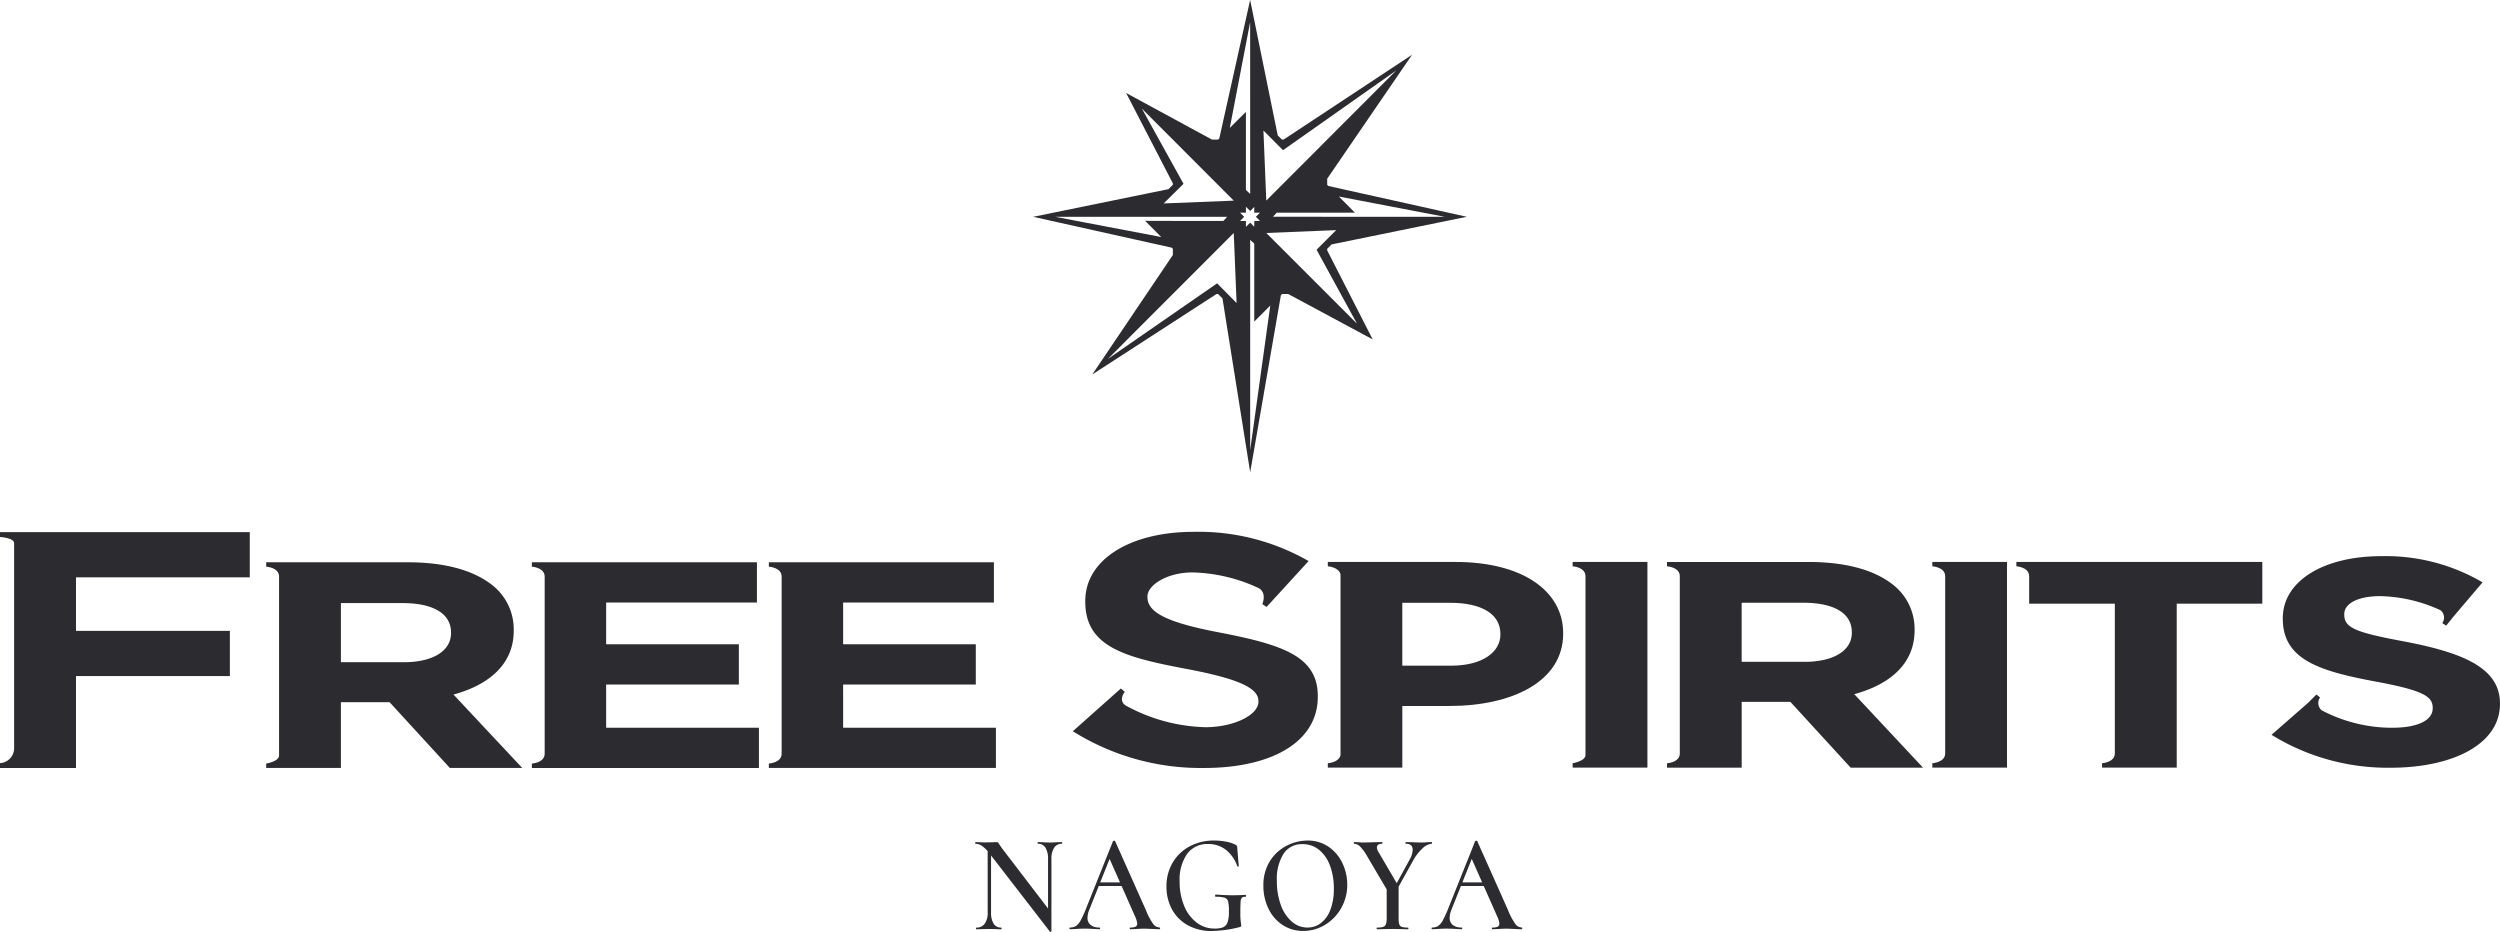
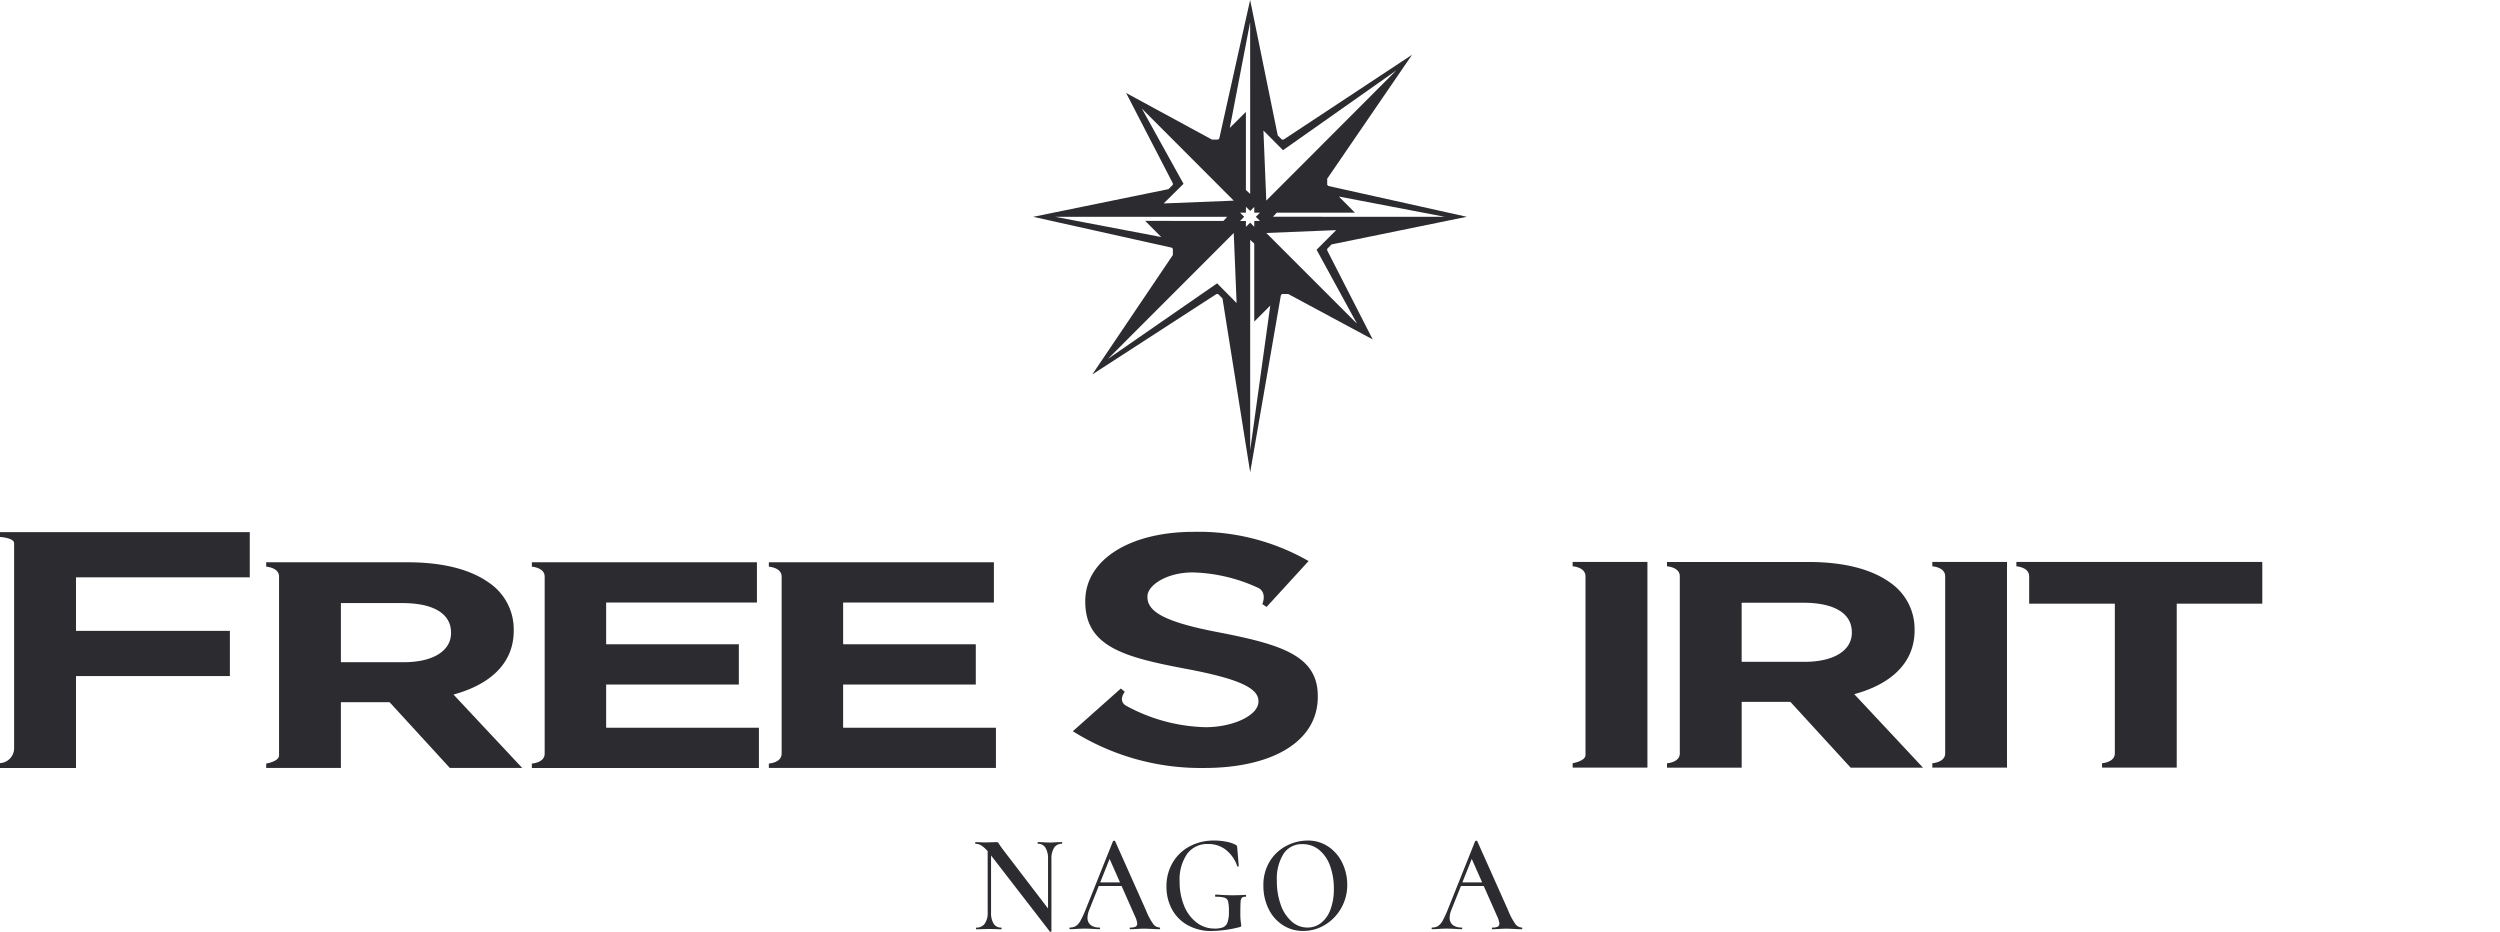
<svg xmlns="http://www.w3.org/2000/svg" width="350" height="130.45" viewBox="0 0 350 130.45">
  <g id="グループ_911" data-name="グループ 911" transform="translate(-1587.9 -493.964)">
    <g id="グループ_908" data-name="グループ 908" transform="translate(1587.9 568.424)">
      <g id="グループ_907" data-name="グループ 907">
        <g id="グループ_906" data-name="グループ 906" transform="translate(37.268 3.403)">
          <path id="パス_649" data-name="パス 649" d="M1666.942,589.693v-6.045h18.578v-5.635h-18.578v-5.845h21.109v-5.635h-31.509v.615s1.794.105,1.794,1.385v24.8c0,1.276-1.794,1.38-1.794,1.38v.615h31.788v-5.634Z" transform="translate(-1619.35 -565.676)" fill="#2b2b30" />
          <path id="パス_650" data-name="パス 650" d="M1648.474,585.05c5.006-1.361,8.436-4.277,8.436-8.933v-.082a7.879,7.879,0,0,0-3.37-6.578c-2.588-1.89-6.474-2.925-11.484-2.925h-19.8v.615s1.8.105,1.8,1.385v25.032c0,.866-1.8,1.148-1.8,1.148v.615h10.457v-9.211h6.813l8.442,9.211H1658.1Zm-.342-8.605c0,2.433-2.419,4.078-6.638,4.078h-8.781v-8.278h8.611c4.223,0,6.808,1.408,6.808,4.123Z" transform="translate(-1622.256 -565.676)" fill="#2b2b30" />
          <path id="パス_651" data-name="パス 651" d="M1697.526,583.647H1716.1v-5.635h-18.572v-5.845h21.107v-5.635h-31.507v.615s1.786.105,1.79,1.375v24.81c0,1.276-1.79,1.38-1.79,1.38v.615h31.79v-5.634h-21.39Z" transform="translate(-1616.757 -565.676)" fill="#2b2b30" />
          <path id="パス_652" data-name="パス 652" d="M1792.667,566.49h-1.8v.611s1.8.1,1.8,1.394v25.028c0,.852-1.8,1.148-1.8,1.148v.615h10.469V566.49Z" transform="translate(-1607.965 -565.68)" fill="#2b2b30" />
          <path id="パス_653" data-name="パス 653" d="M1839.086,566.49h-1.8v.611s1.8.1,1.8,1.394v24.8c0,1.271-1.8,1.375-1.8,1.375v.615h10.455V566.49Z" transform="translate(-1604.029 -565.68)" fill="#2b2b30" />
          <path id="パス_654" data-name="パス 654" d="M1848.134,566.49v.611s1.791.1,1.791,1.394v3.836h11.994v21.005c-.05,1.23-1.79,1.334-1.79,1.334v.615h10.454V572.33h11.981v-5.84h-34.43Z" transform="translate(-1603.11 -565.68)" fill="#2b2b30" />
-           <path id="パス_655" data-name="パス 655" d="M1777.133,566.49H1759.27v.611s1.535.091,1.777,1.125v25.319c-.242,1.039-1.777,1.125-1.777,1.125v.615H1769.7v-8.632h6.587c8.847,0,15.931-3.462,15.931-10.118v-.091C1792.215,570.563,1786.53,566.49,1777.133,566.49Zm6.3,10.159c0,2.469-2.534,4.36-6.866,4.36h-6.87v-8.8h6.7c4.332,0,7.035,1.522,7.035,4.361Z" transform="translate(-1610.643 -565.68)" fill="#2b2b30" />
          <path id="パス_656" data-name="パス 656" d="M1829.26,585c5.016-1.362,8.446-4.283,8.446-8.924V576a7.876,7.876,0,0,0-3.376-6.587c-2.587-1.891-6.473-2.92-11.484-2.92h-19.8v.611s1.79.1,1.79,1.394v24.8c0,1.271-1.79,1.375-1.79,1.375v.615H1813.5v-9.211h6.814l8.442,9.211h10.126Zm-.337-8.6c0,2.424-2.419,4.073-6.628,4.073h-8.8v-8.273h8.624c4.2,0,6.8,1.4,6.8,4.123Z" transform="translate(-1606.932 -565.68)" fill="#2b2b30" />
-           <path id="パス_657" data-name="パス 657" d="M1899.758,577.706c-6.811-1.271-8.51-1.878-8.51-3.777v-.081c0-1.4,1.749-2.51,5.07-2.51a21.139,21.139,0,0,1,8.4,1.972,1.312,1.312,0,0,1,.25,1.8l.551.36,1.044-1.3,4.045-4.761a26.824,26.824,0,0,0-14.181-3.667c-8.045,0-13.785,3.462-13.785,8.687v.077c0,5.722,5.12,7.331,13.052,8.8,6.587,1.234,7.935,2.055,7.935,3.668v.073c0,1.7-2.136,2.72-5.681,2.72a21.214,21.214,0,0,1-9.871-2.446,1.359,1.359,0,0,1-.218-1.8l-.507-.41-1.17,1.166-5.116,4.478a30.937,30.937,0,0,0,16.709,4.606c8.5,0,15.27-3.212,15.27-8.924v-.082C1913.051,581.336,1907.743,579.245,1899.758,577.706Z" transform="translate(-1600.319 -565.743)" fill="#2b2b30" />
        </g>
        <path id="パス_658" data-name="パス 658" d="M1598.539,582.795h21.543v-6.33h-21.543v-7.5h24.329v-6.323H1587.9v.675s1.977.118,1.977.879v28.627a2.1,2.1,0,0,1-1.977,2.16v.678h10.639Z" transform="translate(-1587.9 -562.603)" fill="#2b2b30" />
        <path id="パス_659" data-name="パス 659" d="M1746.921,576.7c-7.493-1.417-10.115-2.848-10.115-4.961v-.091c0-1.559,2.686-3.363,6.337-3.363a23.111,23.111,0,0,1,9.245,2.2c1.193.692.5,2.232.5,2.232l.6.4,5.878-6.423a30.962,30.962,0,0,0-16.1-4.091c-8.852,0-15.165,3.863-15.165,9.689v.087c0,6.386,5.625,7.808,14.365,9.453,7.232,1.38,9.881,2.674,9.881,4.469v.081c0,1.9-3.51,3.572-7.414,3.572a24.341,24.341,0,0,1-11.133-3.017c-1.166-.711-.165-1.935-.165-1.935l-.551-.465-6.723,5.981a33.7,33.7,0,0,0,18.394,5.144c9.344,0,15.9-3.586,15.9-9.964v-.091C1760.661,580.008,1755.709,578.409,1746.921,576.7Z" transform="translate(-1576.164 -562.606)" fill="#2b2b30" />
      </g>
    </g>
    <g id="グループ_909" data-name="グループ 909" transform="translate(1732.552 493.964)">
      <path id="パス_660" data-name="パス 660" d="M1740.8,529.659l-11.284,16.73,17.392-11.264h.221l.617.624,3.877,24.329,4.3-24.793.159-.159h.866l11.826,6.357-6.369-12.463V528.8l.611-.617,18.932-3.869-19.374-4.31-.169-.162v-.859l11.881-17.354L1756.3,513.507h-.236l-.584-.588-3.863-18.955-4.318,19.379-.169.164h-.856l-12.017-6.523,6.537,12.645v.205l-.611.611-18.937,3.873,19.388,4.318.16.147Zm-16.478-5.341H1748.4l-.534.578-10.946-.009,2.25,2.26Zm25-2.264-9.813.392,2.779-2.748-5.831-10.532Zm2.3-.942-.6-.546V509.631l-2.255,2.243,2.852-14.825Zm2.255.934-.4-9.809,2.742,2.753,15.86-11.17Zm24.991,2.271-24.058-.008.538-.576h10.933l-2.245-2.257Zm-24.991,2.264,9.789-.4-2.747,2.747,5.658,10.354Zm-2.255.963.57.517v10.926l2.245-2.248-2.815,20.249Zm-.843-3.227-.584-.584h.83v-.822l.6.586.57-.57v.806h.8l-.578.584.583.578h-.806v.82l-.57-.578-.6.583V524.9h-.816Zm-1.458,2.264.4,9.807-2.729-2.757L1731.7,544.215Z" transform="translate(-1721.249 -493.964)" fill="#2b2b30" />
    </g>
    <g id="KANAZAWA" transform="translate(1724.435 611.638)">
      <g id="グループ_910" data-name="グループ 910" style="isolation: isolate">
        <path id="パス_661" data-name="パス 661" d="M1724.345,615.2a.124.124,0,0,1-.124-.02l-8.452-10.934a4.953,4.953,0,0,0-1.054-1.064,1.622,1.622,0,0,0-.9-.3q-.052,0-.052-.117t.052-.117l.7.02c.141.013.351.02.632.02l1.125-.02c.14-.013.3-.02.492-.02a.272.272,0,0,1,.21.078,2.3,2.3,0,0,1,.211.312q.3.449.44.625l6.659,8.708.141,2.753Q1724.433,615.177,1724.345,615.2Zm-8.84-12.106.475.039v9.353a2.871,2.871,0,0,0,.36,1.582,1.19,1.19,0,0,0,1.063.547q.052,0,.052.117t-.052.117q-.457,0-.7-.02l-.932-.02-1.037.02q-.281.02-.808.02-.052,0-.052-.117t.052-.117a1.381,1.381,0,0,0,1.169-.547,2.6,2.6,0,0,0,.412-1.582Zm8.927,12.028-.474-.586v-9.509a2.924,2.924,0,0,0-.361-1.591,1.185,1.185,0,0,0-1.063-.557c-.023,0-.035-.039-.035-.117s.012-.117.035-.117l.721.02q.561.039.931.039.333,0,.966-.039l.738-.02c.036,0,.053.039.053.117s-.017.117-.053.117a1.228,1.228,0,0,0-1.08.557,2.823,2.823,0,0,0-.378,1.591Z" transform="translate(-1713.767 -602.426)" fill="#2b2b30" />
        <path id="パス_662" data-name="パス 662" d="M1738.614,614.741c0,.078-.024.117-.071.117q-.333,0-1.073-.039t-1.071-.039c-.294,0-.639.013-1.038.039s-.708.039-.931.039c-.047,0-.07-.039-.07-.117s.024-.117.07-.117a1.646,1.646,0,0,0,.755-.127.441.441,0,0,0,.229-.42,3.077,3.077,0,0,0-.3-1l-3.673-8.3.72-1.308-3.479,8.708a2.928,2.928,0,0,0-.229,1.054,1.246,1.246,0,0,0,.439,1.035,1.922,1.922,0,0,0,1.23.351c.059,0,.088.039.088.117s-.029.117-.088.117q-.316,0-.913-.039-.669-.039-1.161-.039c-.316,0-.685.013-1.106.039q-.563.039-.932.039-.088,0-.088-.117t.088-.117a1.5,1.5,0,0,0,.827-.215,2.185,2.185,0,0,0,.65-.771,14.361,14.361,0,0,0,.755-1.65l3.778-9.45c.024-.039.077-.059.158-.059s.129.02.141.059l4.305,9.646a9.079,9.079,0,0,0,1.011,1.923,1.163,1.163,0,0,0,.9.517C1738.59,614.624,1738.614,614.663,1738.614,614.741Zm-8.506-6.443h3.62l.123.508h-4.006Z" transform="translate(-1712.736 -602.44)" fill="#2b2b30" />
        <path id="パス_663" data-name="パス 663" d="M1741.389,614.276a5.54,5.54,0,0,1-2.188-2.236,6.583,6.583,0,0,1-.756-3.153,6.461,6.461,0,0,1,.87-3.349,6,6,0,0,1,2.39-2.285,7.153,7.153,0,0,1,3.418-.81,8.88,8.88,0,0,1,1.652.156,4.712,4.712,0,0,1,1.335.43.468.468,0,0,1,.184.156.8.8,0,0,1,.062.293l.21,2.538c0,.039-.028.062-.088.068a.115.115,0,0,1-.123-.049,4.916,4.916,0,0,0-1.582-2.284,3.92,3.92,0,0,0-2.478-.82,3.475,3.475,0,0,0-2.97,1.4,6.3,6.3,0,0,0-1.037,3.837,8.735,8.735,0,0,0,.632,3.417,5.532,5.532,0,0,0,1.749,2.343,4.062,4.062,0,0,0,2.5.84,3.209,3.209,0,0,0,1.194-.176,1.156,1.156,0,0,0,.625-.683,4.279,4.279,0,0,0,.2-1.5,6.47,6.47,0,0,0-.105-1.416.737.737,0,0,0-.467-.537,3.967,3.967,0,0,0-1.256-.137c-.071,0-.105-.052-.105-.156a.225.225,0,0,1,.026-.107q.026-.049.062-.049,1.458.1,2.337.1t1.828-.059q.036,0,.062.049a.191.191,0,0,1,.026.088q0,.137-.088.137a.648.648,0,0,0-.5.127.948.948,0,0,0-.183.586q-.036.439-.036,1.572a8.881,8.881,0,0,0,.061,1.25,3.82,3.82,0,0,1,.063.469.2.2,0,0,1-.036.146.88.88,0,0,1-.176.088,16.7,16.7,0,0,1-3.954.547A6.654,6.654,0,0,1,1741.389,614.276Z" transform="translate(-1711.675 -602.443)" fill="#2b2b30" />
        <path id="パス_664" data-name="パス 664" d="M1753.617,614.246a5.6,5.6,0,0,1-1.968-2.3,7.265,7.265,0,0,1-.694-3.173,6.288,6.288,0,0,1,.913-3.446,5.914,5.914,0,0,1,2.346-2.158,6.441,6.441,0,0,1,2.926-.722,5.061,5.061,0,0,1,2.935.869,5.691,5.691,0,0,1,1.942,2.294,6.984,6.984,0,0,1,.676,3.026,6.489,6.489,0,0,1-.843,3.261,6.374,6.374,0,0,1-2.259,2.343,5.8,5.8,0,0,1-3.067.859A5.123,5.123,0,0,1,1753.617,614.246Zm5.4-.254a4.206,4.206,0,0,0,1.318-1.865,8,8,0,0,0,.483-2.929,9.1,9.1,0,0,0-.536-3.232,5.083,5.083,0,0,0-1.528-2.216,3.6,3.6,0,0,0-2.329-.8,3.027,3.027,0,0,0-2.653,1.357,6.564,6.564,0,0,0-.932,3.759,9.78,9.78,0,0,0,.544,3.368,5.513,5.513,0,0,0,1.53,2.343,3.3,3.3,0,0,0,2.214.849A3.043,3.043,0,0,0,1759.013,613.992Z" transform="translate(-1710.615 -602.443)" fill="#2b2b30" />
-         <path id="パス_665" data-name="パス 665" d="M1763.51,603.276a1.255,1.255,0,0,0-.834-.4q-.052,0-.052-.117t.052-.117l.58.02c.257.026.445.039.562.039.387,0,.943-.013,1.67-.039l1.108-.02c.023,0,.035.039.035.117s-.012.117-.035.117q-.739,0-.739.527a1.46,1.46,0,0,0,.229.644l2.688,4.589-1.4.879-2.83-4.8A6.47,6.47,0,0,0,1763.51,603.276Zm5.387,5.34v4.647a3.139,3.139,0,0,0,.088.879.555.555,0,0,0,.36.371,2.768,2.768,0,0,0,.87.1q.052,0,.052.117t-.052.117q-.563,0-.879-.02l-1.283-.02-1.265.02q-.352.02-.932.02c-.023,0-.035-.039-.035-.117s.012-.117.035-.117a2.872,2.872,0,0,0,.88-.1.61.61,0,0,0,.386-.381,2.683,2.683,0,0,0,.105-.869v-4.471Zm1.968-4.881q0-.859-.965-.859-.036,0-.036-.117t.036-.117l.913.02q.737.039,1.353.039.3,0,.72-.039l.651-.02c.023,0,.035.039.035.117s-.012.117-.035.117a2.094,2.094,0,0,0-1.318.674,6.63,6.63,0,0,0-1.318,1.728l-2.443,4.393-.351-.312,2.319-4.237A2.993,2.993,0,0,0,1770.865,603.734Z" transform="translate(-1709.626 -602.426)" fill="#2b2b30" />
        <path id="パス_666" data-name="パス 666" d="M1785.352,614.741c0,.078-.024.117-.07.117-.222,0-.58-.013-1.072-.039s-.849-.039-1.072-.039c-.294,0-.639.013-1.037.039s-.709.039-.932.039c-.047,0-.071-.039-.071-.117s.024-.117.071-.117a1.651,1.651,0,0,0,.756-.127.443.443,0,0,0,.229-.42,3.086,3.086,0,0,0-.3-1l-3.673-8.3.721-1.308-3.48,8.708a2.929,2.929,0,0,0-.229,1.054,1.246,1.246,0,0,0,.439,1.035,1.922,1.922,0,0,0,1.23.351q.088,0,.088.117t-.088.117q-.316,0-.913-.039-.669-.039-1.16-.039-.475,0-1.108.039-.563.039-.931.039c-.06,0-.088-.039-.088-.117s.028-.117.088-.117a1.5,1.5,0,0,0,.826-.215,2.17,2.17,0,0,0,.65-.771,14.264,14.264,0,0,0,.756-1.65l3.778-9.45c.023-.039.076-.059.158-.059s.128.02.14.059l4.305,9.646a9.068,9.068,0,0,0,1.011,1.923,1.164,1.164,0,0,0,.9.517C1785.328,614.624,1785.352,614.663,1785.352,614.741Zm-8.505-6.443h3.62l.124.508h-4.007Z" transform="translate(-1708.775 -602.44)" fill="#2b2b30" />
      </g>
    </g>
  </g>
</svg>